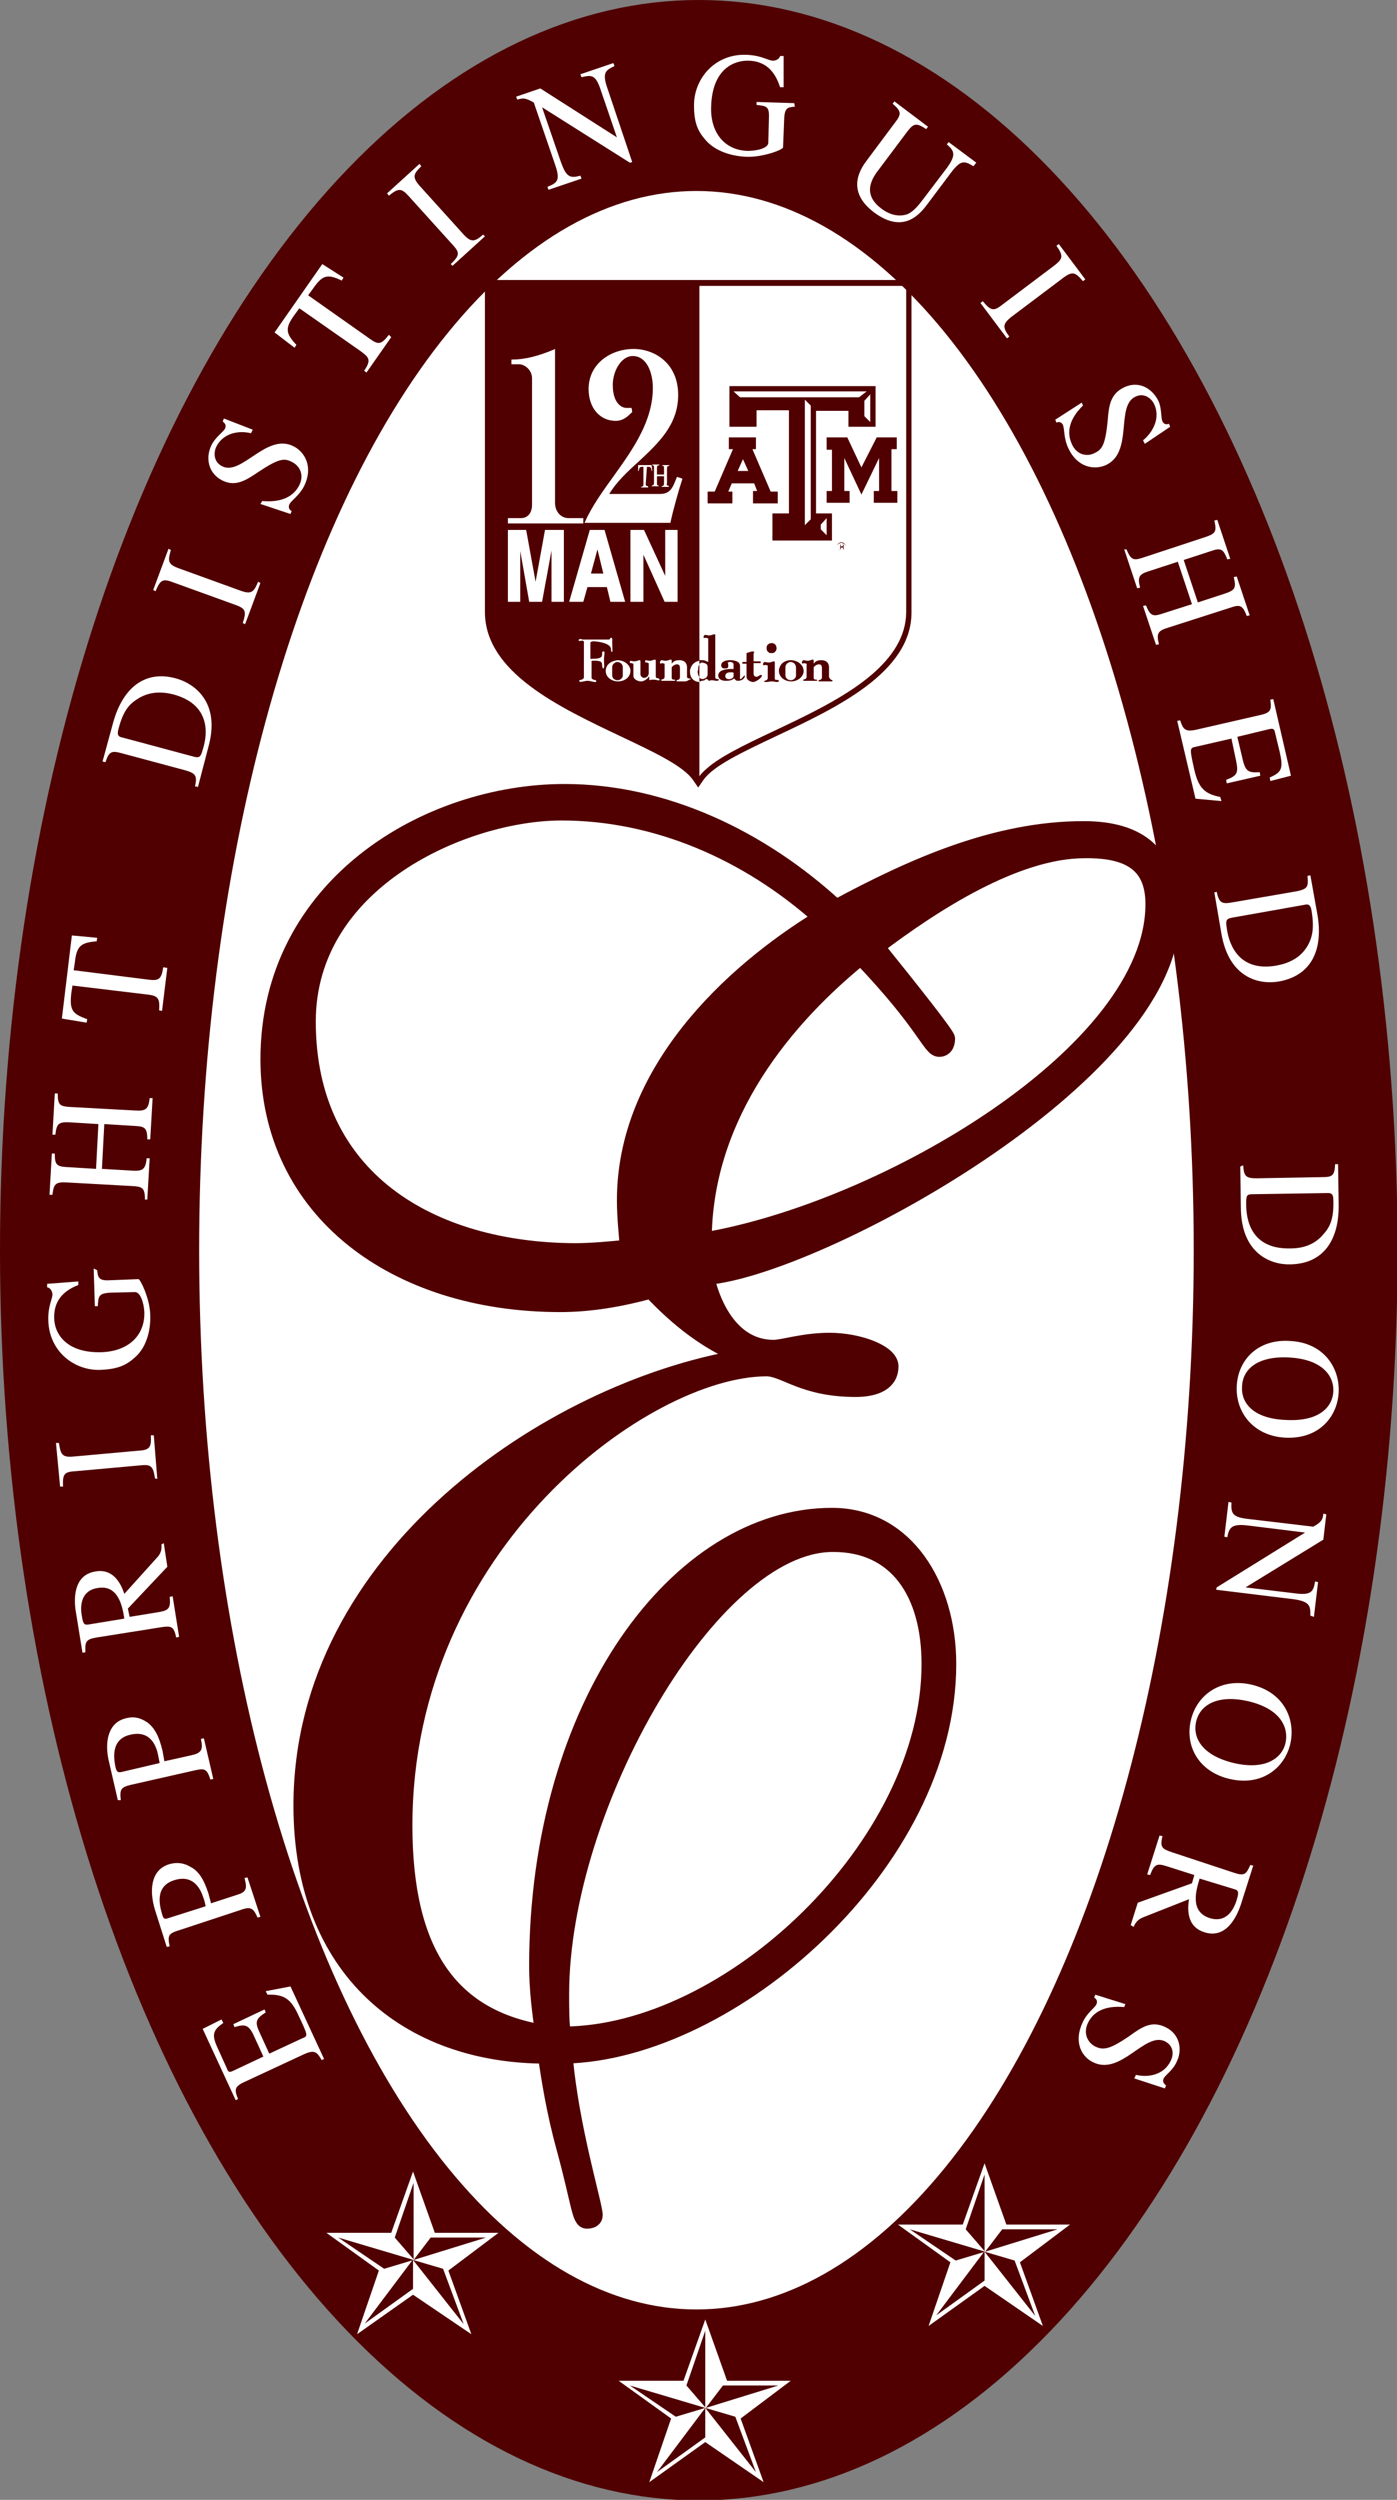
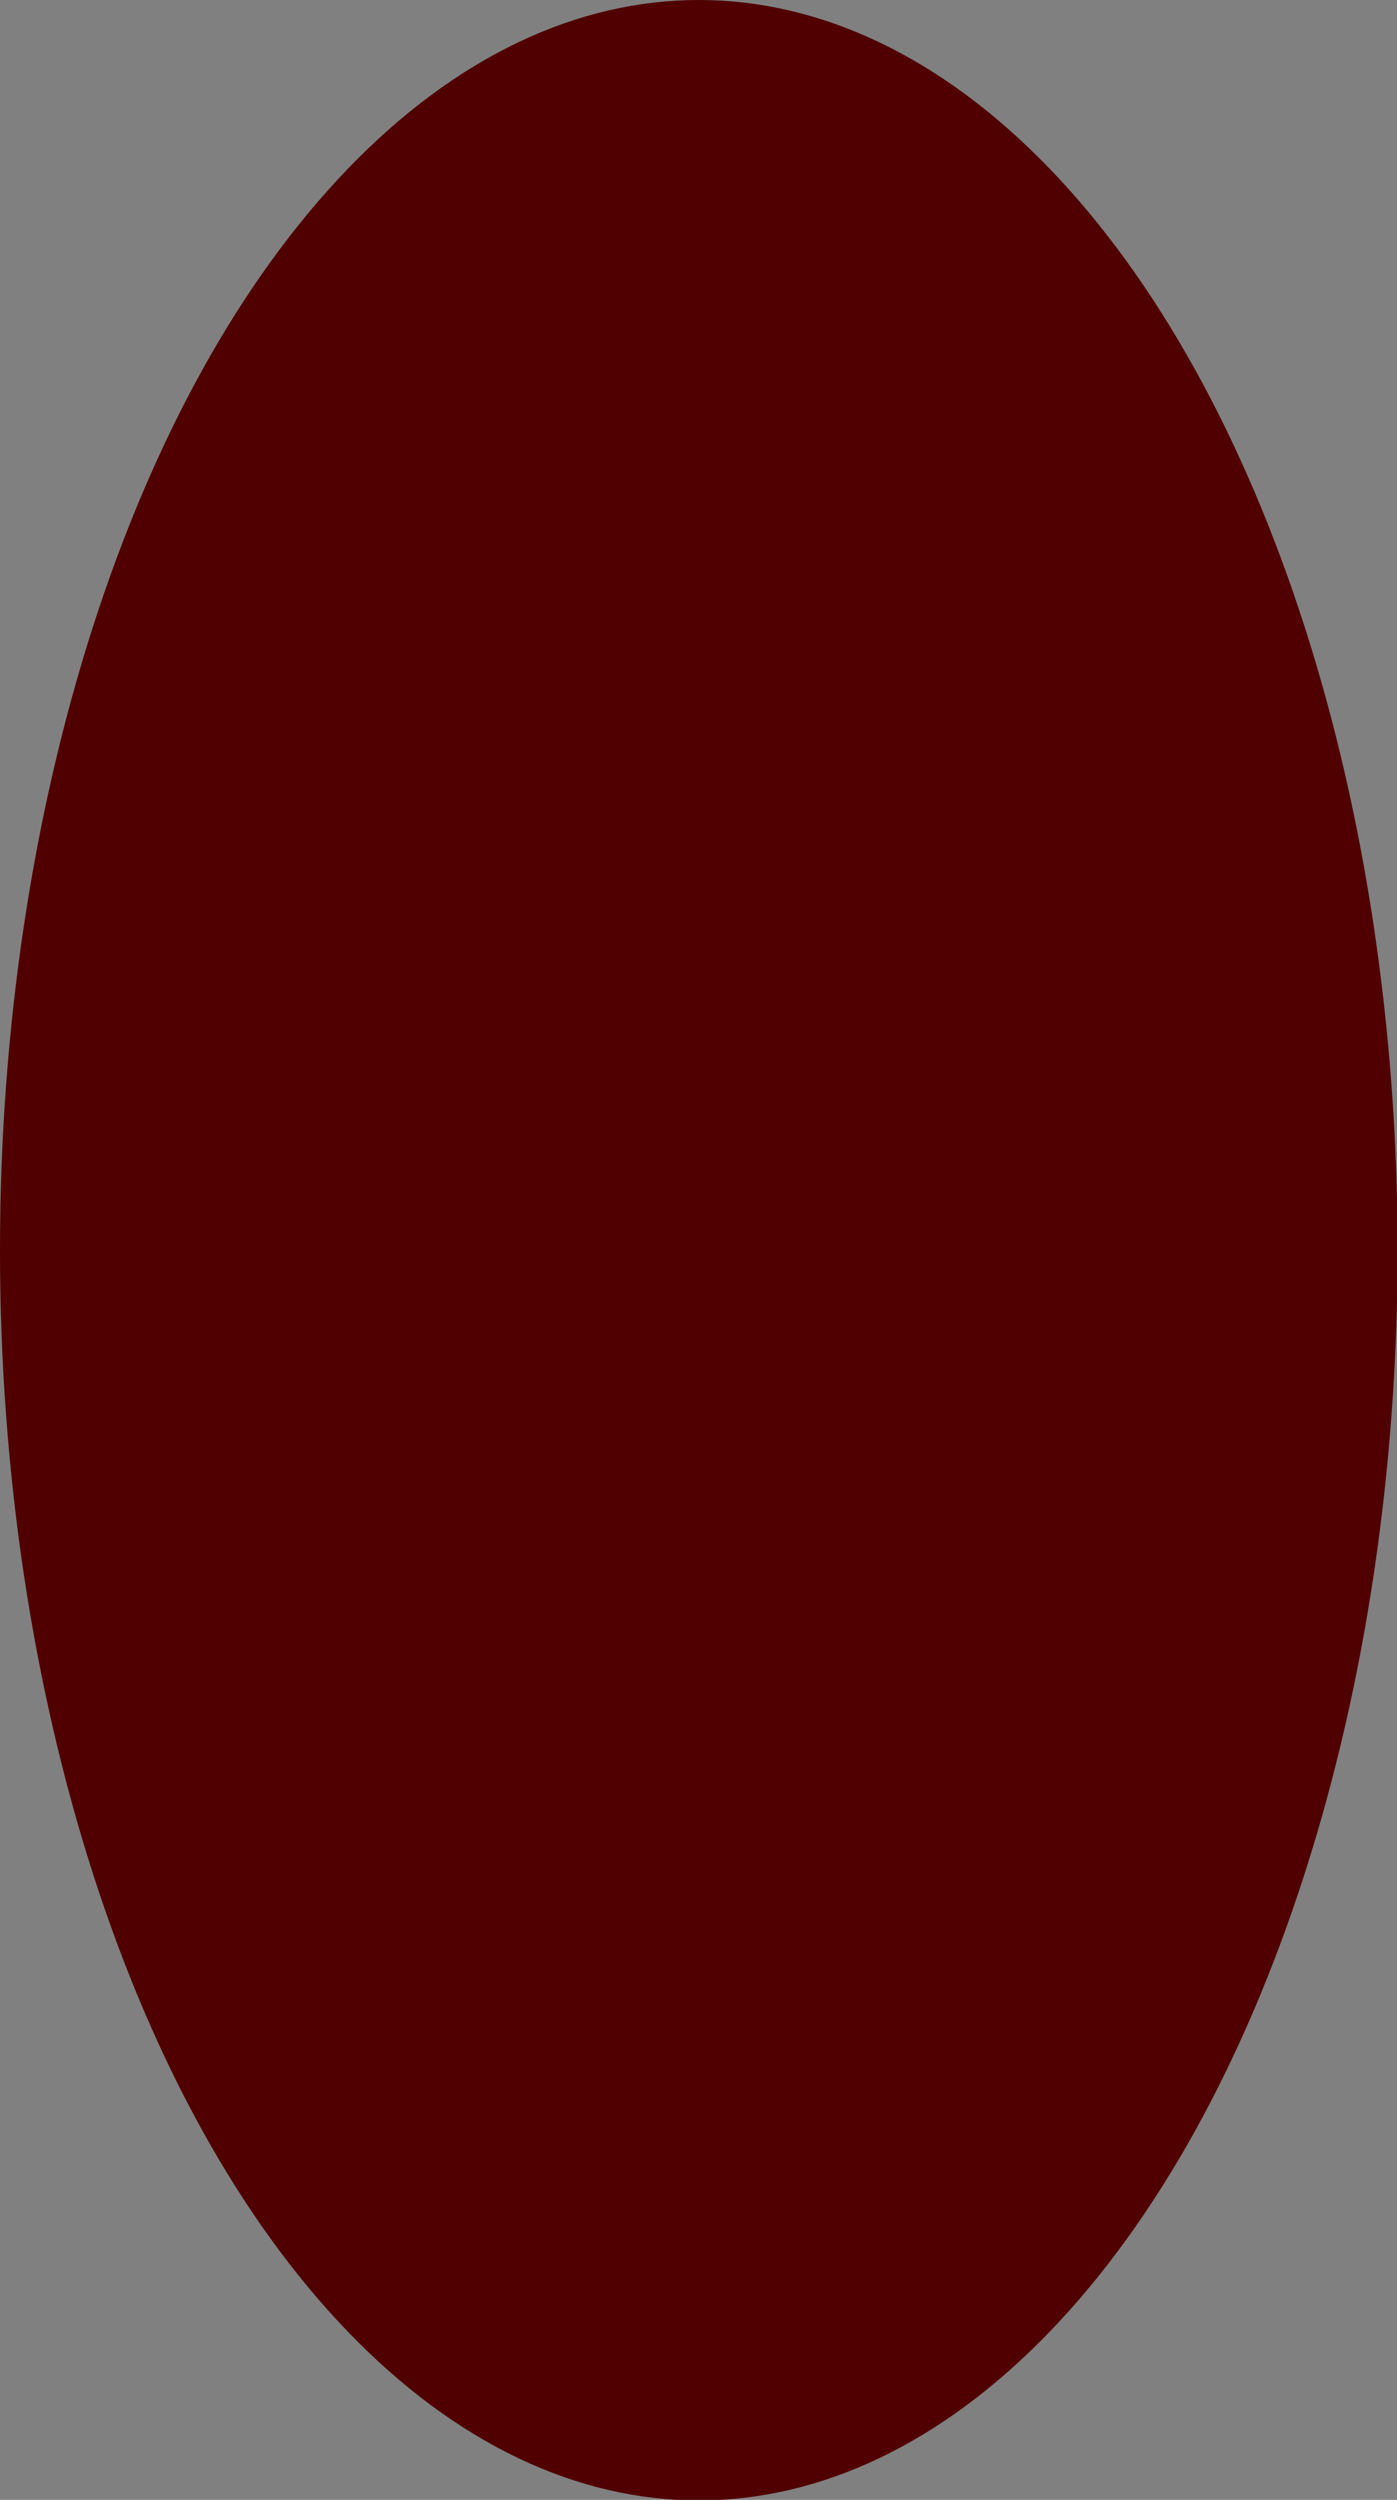
<svg xmlns="http://www.w3.org/2000/svg" version="1.1" id="Layer_1" x="0" y="0" viewBox="0 0 237.1 424.1" xml:space="preserve">
  <rect x="0" y="0" width="237.1" height="424.1" fill="#808080" stroke="none" />
  <style>.st0,.st1{fill-rule:evenodd;clip-rule:evenodd}.st0{fill:#500000;stroke:#500000;stroke-width:2;stroke-miterlimit:3.864}.st1{fill:#fff}.st2,.st3{fill:#500000}.st3{fill-rule:evenodd;clip-rule:evenodd;stroke:#500000;stroke-width:2.79;stroke-miterlimit:3.864}</style>
  <ellipse class="st0" cx="118.6" cy="212.1" rx="117.6" ry="211.1" />
-   <ellipse class="st1" cx="118.2" cy="212.1" rx="84.4" ry="179.7" />
-   <path class="st2" d="M82.3 47.5v56.3c0 10.3 12.7 16.2 23 21.1 5.7 2.7 10.6 5 12.3 7.4l.9 1.3.9-1.3c1.7-2.4 6.6-4.7 12.3-7.4 10.2-4.8 23-10.8 23-21V47.5H82.3zm71.5 56.3c0 4.2-2.4 7.7-5.9 10.7-8 6.8-21.9 11-27.5 15.5-.7.6-1.3 1.1-1.7 1.7v-16c-.5 0-1.6-.3-1.6-1.8 0-.2 0-.3.1-.5.2-.7.8-1.2 1.5-1.3V48.5h35.1v55.3zm-65.7-42h-1.3V61h.1c2.2 0 4.5-.6 7.1-1.7l.2-.1v26.1c0 1.5 1 2.6 2.3 2.6H99v.9H86.2v-.9h2.2c1.2 0 1.9-.9 1.9-2.3V64.2c0-1.4-1.2-2.4-2.2-2.4zm19.3-1.4c-2 0-3.4 2.6-3.4 4.9 0 3.1 1.5 3.9 2.3 3.9h.9l.1.7c-.7.7-1.5 1.5-2.8 1.5-2.7 0-4.6-2.2-4.6-5.4 0-4.4 3.9-6.8 7.6-6.8 3.7 0 7.6 2.5 7.6 7.8 0 5.1-3.4 8.2-6.7 11.3-1.9 1.7-3.8 3.5-5 5.5h8.6c1.2 0 1.9-.5 2.4-1.7l.5-1.2.9.3v.1c-.6 1.8-1.6 5.4-2 7.3v.1H99.2l.1-.2c1.2-2.7 3.1-5.3 4.9-7.8 3.3-4.6 6.6-9.3 6.6-14.9 0-2.7-1.1-5.4-3.4-5.4zm6.1 22v.2h-1.2v-.1c.3-.1.4-.1.4-.6v-1.1h-1.2v1.1c0 .4 0 .4.3.5v.1h-1.2v-.1c.3-.1.4-.1.4-.6v-2.4c0-.4 0-.4-.3-.5v-.1h1.2v.1c-.3.1-.4.1-.4.5v1.1h1.2v-1c0-.4 0-.4-.3-.5v-.1h1.2v.1c-.3.1-.4.1-.4.5V82c-.1.3 0 .4.3.4zm-3.9-.4c0 .4 0 .4.4.5v.2h-1.2v-.1c.4-.1.4-.1.4-.6v-2.8h-.2c-.4 0-.5.1-.6.7h-.1v-1h2.3l.1 1h-.1c-.1-.6-.2-.7-.6-.7h-.2l-.2 2.8zm-.8 33.6c-.6 0-1.3-.4-1.3-.9V112.6c-.2 0-.2-.1-.3-.1-.3 0-.3 0-.3-.1s0-.3.1-.3.4.1.7.1c.3 0 .7-.2.8-.2.2 0 .2.1.2.2v2.2c0 .3.3.6.6.6.4 0 .8-.3.8-.8v-1.7c-.2 0-.2-.1-.3-.1-.3 0-.3 0-.3-.1s0-.3.1-.3.4.1.7.1c.3 0 .7-.2.8-.2.2 0 .2.1.2.2v2.7c0 .1.1.2.1.2.1.1.4 0 .5.2.1.2.1.2 0 .2-.1.1-.6-.1-.9-.1-.3 0-.5 0-.8.1v-.7c-.1.2-.7.9-1.4.9zm.4-21.5v8H107V89.9h2.3l3.6 7.8v-7.8h2.1v12.2h-2.2l-3.6-8zm-9.1-4.2h2.5l3.5 12.2h-2.5l-.6-2.5h-3.3l-.7 2.5h-2.4l3.5-12.2zm2 21.5c.1-.2.1-.5.1-.7 0-.1.1-.2.2-.2s.2.1.2.2c0 .3-.1.8-.1 1.2 0 .5.1 1.2 0 1.4l-.1.1c-.1 0-.1 0-.1-.1h.1-.1c-.2-.2 0-.8-.3-1-.3-.3-1.6-.2-1.6-.2v2.9c0 .2.2.2.3.3.2.1.5 0 .5.3s-.9-.1-1.5-.1c-.5 0-1.4.4-1.4 0 0-.2.4-.1.6-.3.1-.1.2-.1.2-.3v-6c0-.1-.1-.2-.2-.2-.1-.1-.7.2-.7-.1 0-.1.2-.2.3-.2.2 0 .2.1.4.1h4.4c.3 0 .2-.3.4-.3.3 0 .2.4.2.6 0 .7.1 1.8 0 1.8-.3 0-.1-.5-.3-.8-.4-.8-2.5-1-2.8-1-.5 0-.6.2-.6.2v2.8c.1-.1 1.5.1 1.9-.4zM89.3 89.9l1.6 8.8 1.6-8.8h3.2v12.2h-2.1v-8.7l-1.6 8.7h-2.2v-.1l-1.5-8.5v8.6h-2.1V89.9h3.1zm13.5 23.9c0-.2 0-.3.1-.5.2-.8 1.1-1.2 1.9-1.3.9 0 1.8.5 2.1 1.3.1.2.1.3.1.5 0 1.1-1 1.8-2.1 1.8s-2.1-.7-2.1-1.8zm13.3 1.8h-1c-.1 0-.3 0-.3-.1 0-.2.4-.1.5-.3 0-.1.1-.1.1-.2v-1.7c0-.3-.1-.6-.5-.6-.5 0-.9.5-.9.5v1.8c0 .1 0 .2.1.2.1.2.5 0 .5.2 0 .1-.1.1-.2.1h-1.9c-.1 0-.3 0-.3-.1 0-.2.4-.1.5-.3 0-.1.1-.1.1-.2v-2.3c-.1 0-.3-.1-.4-.1-.3.1-.4.1-.4-.1 0-.1.1-.4.3-.4.1 0 .4.1.7.1.3 0 .7-.2.8-.2.2 0 .2.1.2.2v.5c.3-.4.6-.6 1.3-.6.2 0 1.2 0 1.3 1.1v1.7c0 .1 0 .2.1.2.1.2.5 0 .5.2 0 .1-.1.1-.2.1-.4.3-.6.3-.9.3zm16.1-.1c0 .1-.1.2-.3.2-.4 0-.5-.1-.9-.1s-.5.1-1 .1c-.1 0-.3 0-.3-.1 0-.2.4-.1.5-.3 0-.1.1-.1.1-.2v-2.2c-.1 0-.3-.1-.4-.1-.3.1-.4.1-.4-.1 0-.1.1-.4.3-.4.1 0 .4.1.7.1.3 0 .7-.2.8-.2.2 0 .2.1.2.2v2.7c0 .1 0 .2.1.2.2.1.6 0 .6.2zm9.1 0c0 .1-.1.1-.2.1h-1.9c-.1 0-.3 0-.3-.1 0-.2.4-.1.5-.3 0-.1.1-.1.1-.2v-1.7h.6-.6c0-.3-.1-.6-.5-.6-.5 0-.9.5-.9.5v1.8c0 .1 0 .2.1.2.1.2.5 0 .5.2 0 .1-.1.1-.2.1h-1.9c-.1 0-.3 0-.3-.1 0-.2.4-.1.5-.3 0-.1.1-.1.1-.2v-2.3c-.1 0-.3-.1-.4-.1-.3.1-.4.1-.4-.1 0-.1.1-.4.3-.4.1 0 .4.1.7.1.3 0 .7-.2.8-.2.2 0 .2.1.2.2v.5c.3-.4.6-.6 1.3-.6.2 0 1.2 0 1.3 1.1v1.7c0 .1 0 .2.1.2.1.4.5.3.5.5zm-5-2.2c-.3-.8-1.2-1.3-2.1-1.3-.9 0-1.7.5-1.9 1.3-.1.2-.1.3-.1.5 0 1.1 1 1.8 2.1 1.8s2.1-.8 2.1-1.8c0-.2-.1-.4-.1-.5zm-1.2 0v1.3c0 .4-.4.8-.9.8s-.9-.4-.9-.8V113.2c0-.5.4-.8.8-.9.6 0 1 .4 1 1zm-7.4 2.4c-.5-.1-1-.4-1-.9v-2.2h-.7v-.3h.7v-1.5c.1 0 .2-.1.3-.1h1c0 .1-.1.1-.1.2v1.3h1.2v.3h-1.2v1.8c0 .3.2.5.4.5.4.1.5-.3.9-.3.5.1-.8 1.3-1.5 1.2zm-2-.5c-.2 0-.1-.2-.1-.4V113c0-.8-.9-1-1.7-1-.7 0-1.5.2-1.5.9 0 .2.1.3.2.4h.6-.6c.1.1.3.1.5.1.1 0 .3 0 .4-.1.1-.1.1-.2.1-.4s0-.3-.1-.5c.2-.1.4-.1.6-.1.2.1.4.2.4.4v.8s-2.6-.2-2.6 1.1c0 .6.6.9 1.2.9.5 0 1 0 1.5-.4.2.2.3.4.6.4 1.1 0 1.3-.8 1.2-.9-.2 0-.4.5-.7.6zm-1.2-.5c0 .6-1.4.8-1.4 0 0-.9 1.4-.6 1.4-.6v.6zm-5.8.9v-.7c.1.2.3.3.5.3.1 0 .3 0 .4-.1.3-.1.5-.4.5-.7v-1.3c0-.3-.2-.5-.5-.6-.1 0-.3-.1-.4-.1-.2 0-.4.1-.5.3v-.7h.3c.3 0 .5 0 .7.1.2.1.3.1.5.2v-4c-.1 0-.3-.1-.4-.1h-.1c-.2.1-.3 0-.3-.1s.1-.4.3-.4c.1 0 .4.1.7.1.3 0 .7-.2.8-.2.2 0 .2.1.2.2v7.1c0 .1 0 .2.1.2.1.2.5 0 .5.2 0 .1-.1.2-.3.2-.4 0-.6-.1-.9-.1-.2 0-.4.1-.5.1-.1 0-.1-.3-.4-.3-.1 0-.1 0-.2.1s-.3.2-.7.2c0 .1-.1.1-.3.1zm9.3-4.9h-1c.3-.1.8-.3 1-.1v.1zm2.5 0c-.3-.2-.4-.4-.4-.8 0-.5.4-.8.9-.8s.8.4.8.9c0 .3-.2.6-.4.7-.1.1-.3.1-.4.1-.3 0-.4 0-.5-.1zm-24.8 2.5v1.4c0 .4-.4.8-.9.8s-.9-.4-.9-.8V113.2c0-.5.4-.8.8-.9.6 0 1 .4 1 .9zm2.5-33.4zm2.3 0zm-8.1 17.5h-2.1l1.1-4.1 1 4.1zm16.1 16c0-.2.1-.4.2-.6v2.2c-.2-.3-.3-.7-.3-1 .1-.2.1-.4.1-.6zm27.7-34 2.6-5.1H152.2v2H151.3v7.1h1v2h-4v-2H149.2v-5.6l-3 6.2-1.5-3.2-1.4-3v5.6H144.2v2H140.3v-2H141.2v-7H140.3v-2.1H143.8l2.4 5.1zm-22.1 6.1h.2v-2h-.7l.6-1.4h3.8l.5 1.3h-.7v2.1h4.2v-2h-1.2l-3.1-7.2H128.3v-2H123.7v2h.7l-3.1 7.2h-1.2v2h4zm2-7.5.9 2h-1.8l.9-2zM142.8 92c-.2 0-.4.1-.5.2-.1.1-.2.3-.2.5s.1.4.2.5c.1.1.3.2.5.2s.4-.1.5-.2c.1-.1.2-.3.2-.5s-.1-.4-.2-.5c-.1-.1-.3-.2-.5-.2zm.5 1.2c-.1.1-.3.2-.5.2s-.3-.1-.5-.2c-.1-.1-.2-.3-.2-.5s.1-.3.2-.4c.1-.1.3-.2.5-.2s.3.1.5.2c.1.1.2.3.2.4 0 .2-.1.4-.2.5zm-.1-.6c0-.1 0-.2-.1-.2h-.5v.8h.1v-.3H143c.1 0 .1.1.1.2v.1h.1V92.9l-.1-.1h.1c-.1-.1 0-.1 0-.2zm-.3.1h-.2v-.3H143l.1.1c-.1.2-.1.2-.2.2zm-14.7-20.3h.2V69.6h5.5v17.5H131.1V91.7H141.2V87.1h-2.7V69.7h5.5v2.7H148.6v-6.9H123.8v6.9h4.4zM139.3 89l1-1.1v2.9l-1-1V89zm-1.7-.9-1 1V67.8l1 1v19.3zm10.1-16.5-1-1V68l1-1.1v4.7zm-.6-5.2-1.3 1h-20.2l-1.1-1h22.6z" />
-   <path class="st1" d="m45.1 337.8.3.6c2.8-.1 4 .7 5.3 3.6 1.6 3.4 1.6 3.4.6 3.8l-5.6 2.6-1.6-3.5c-.9-1.9-.7-2.4 1-3.5l-.2-.5-5.3 2.5.2.5c1.7-.5 2.4-.5 3.3 1.5l1.6 3.5-5.1 2.4c-.8.4-.9.1-1.1-.4l-1.4-3.1c-1.2-2.5-1.1-3.3.8-4.6l-.3-.6-3.2 1.6 5.6 12.1.4-.2c-.6-1.5-.7-2.1 1.1-2.9l10.1-4.7c1.8-.8 2.2-.4 3 1l.4-.2-5.7-12.3-4.2.8zM28.8 330.2c-.4-1.8-.2-2.2 1.5-2.7l10.3-3.4c1.7-.6 2.3-.7 3.1 1.2l.5-.1-2.2-6.7-.5.1c.5 1.9.3 2.4-1.4 2.9l-4.3 1.4c-.1-.6-.3-1.1-.4-1.6-.8-2.5-1.7-3.9-3.1-4.6-.5-.3-1.8-1-3.7-.4-3 1-3.3 4.4-2.3 7.7l2 6.3.5-.1zm-.2-4.8c-.8.3-.9 0-1.1-.7-.3-1.1-1.4-4.6 2-5.7 3.6-1.2 4.7 2 5 2.9.2.5.3 1 .4 1.5l-6.3 2zM20.5 305.4c-.2-1.8 0-2.2 1.7-2.6l10.6-2.4c1.8-.4 2.3-.5 2.9 1.5l.5-.1-1.6-6.9-.5.1c.4 1.9.1 2.4-1.7 2.8l-4.5 1c-.1-.6-.2-1.1-.3-1.7-.6-2.6-1.4-4-2.6-4.9-.5-.3-1.7-1.2-3.6-.7-3.1.7-3.7 4.1-2.9 7.4l1.5 6.5h.5zm.2-4.8c-.8.2-.9-.1-1.1-.8-.2-1.1-1-4.7 2.5-5.5 3.7-.9 4.5 2.4 4.7 3.3l.3 1.5-6.4 1.5zM27.4 262c.1 1-.2 1.7-.8 2.3l-5.5 6.1c-.4-1.2-1.6-4.4-4.9-3.8-3.8.6-3.7 4.8-3.3 7l1.1 6.8.5-.1c-.1-1.8.1-2.2 1.9-2.5l10.7-1.7c1.9-.3 2.4-.3 2.8 1.7l.5-.1-1.1-6.9-.5.1c.2 2-.2 2.3-1.9 2.6l-4.9.8-.3-1.4 6.7-7.1-.6-4-.4.2zM15 275.6c-.7.1-.9-.1-1.1-1.4-.2-1-.6-4.3 2.7-4.8 3.5-.6 4.2 3.2 4.5 5.2l-6.1 1zM26.7 250.9l-.6-7.4h-.5c.1 1.9-.1 2.5-2 2.6l-11.1 1c-2 .2-2.2-.4-2.5-2.3h-.5l.7 7.4h.5c-.1-2.1.2-2.5 2-2.6l11.1-1c1.8-.2 2.2.1 2.5 2.2l.4.1zM15.9 215.2l.2 6.4h.5c.1-1.7.1-2.2 2.2-2.3l4.1-.1c.9 0 1.5 1.7 1.6 3.4.1 3.9-2.6 6.6-7.2 6.8-6.3.2-8.1-3.4-8.1-5.8-.1-3.5 2.3-4.9 4.1-5.6v-.6l-5.3.4v.6c.7.1.9.9.9 1.2 0 .8-.8 2-.7 4.5.2 5.3 4.5 8.4 8.7 8.3 3.3-.1 4.7-.9 6.2-2.3 1.9-1.8 2.5-4.7 2.4-7.1-.1-2.8-1.7-6-2-6l-5 .2c-1.8.1-1.9-.6-2-1.7l-.6-.3zM25 203.5l.4-7h-.5c-.2 1.9-.7 2.2-2.4 2.1l-5.2-.3.4-7.6 4.9.3c1.9.1 2.4.2 2.4 2.3h.5l.4-7h-.5c-.2 1.9-.7 2.2-2.4 2.1l-11.1-.6c-1.8-.1-2.1-.4-2.1-2.3h-.5l-.4 7h.5c.2-1.8.5-2.2 2.4-2.1l4.9.3-.4 7.6-4.9-.3c-1.8-.1-2.1-.4-2.1-2.3h-.5l-.4 7h.5c.2-1.8.5-2.2 2.4-2.1l10.9.6c1.9.1 2.4.2 2.4 2.3h.4zM27.7 164.1c-.3 2.1-.8 2.3-2.5 2.1l-12.7-1.6.2-1.3c.3-2.7.9-3.4 3.7-3.6l.1-.6-4.3-.4-1.7 14.1 4.2.7.1-.6c-2.6-.9-3-1.6-2.7-4.4l.2-1.3 12.5 1.5c1.8.2 2.4.4 2.2 2.7l.5.1.9-7.3-.7-.1zM33.6 133.5l1.8-6.9c2-7.4-2.3-10.6-5.5-11.5-5.4-1.5-9.1 1.7-10.7 7.5l-1.8 6.6.5.1c.6-1.8 1-2 2.8-1.5l10.8 2.9c1.7.5 2 .9 1.6 2.7l.5.1zm-12.9-8.4c-.5-.1-.9-.3-.6-1.4.8-3.1 1.8-4.2 3.2-5.1 2-1.3 4.1-1.3 6.1-.8 7.1 1.9 5.5 7.9 5 9.4-.3 1.2-.6 1.4-1.4 1.2l-12.3-3.3zM41.6 105.9l2.6-7-.4-.2c-.7 1.7-1.1 2.2-3 1.5l-10.5-3.8c-1.9-.7-1.8-1.3-1.3-3.1l-.4-.2-2.6 7 .4.2c.8-1.9 1.2-2.2 3-1.5l10.5 3.8c1.7.6 2 1 1.3 3.1l.4.2zM38 71l-.2.5c.2.2.7.5.4 1.2-.3.6-1.6 1.4-2.3 2.8-1 2-.7 4.7 1.8 6 2.2 1.1 3.9.1 6.1-1.4 3.6-2.4 4.5-2.4 5.8-1.7 1.2.6 2.1 2.1 1.2 3.9-1.5 3-5 2.8-6.3 2.7l-.3.5 5.1 1.7.2-.5c-.4-.2-.6-.6-.4-1.1.3-.7 1.6-1.4 2.5-3.1 1.6-3.2.2-5.8-1.8-6.8-4.6-2.3-8.8 5.1-12.1 3.4-1.4-.7-1.5-2.2-1-3.3 1.2-2.4 3.9-2.8 5.9-2.3l.3-.6L38 71zM66 56.8c-1.3 1.7-1.8 1.7-3.2.7l-10.5-7.4.8-1.1c1.6-2.3 2.4-2.6 4.9-1.4l.3-.5-3.6-2.3-8.1 11.6L50 59l.3-.5c-1.9-2-1.9-2.9-.3-5.1l.8-1.1 10.3 7.2c1.5 1.1 2 1.5.7 3.4l.4.3 4.2-6-.4-.4zM76.8 45.1l5.5-5-.3-.3c-1.4 1.2-2 1.4-3.3 0l-7.5-8.3c-1.3-1.5-1-2 .3-3.3l-.3-.4-5.5 5 .3.4c1.6-1.3 2.1-1.3 3.3 0l7.5 8.3c1.2 1.3 1.3 1.8-.3 3.3l.3.3zM104.1 10.7l-5.6 1.9.2.5c1.7-.4 2.4-.5 3.3 2.3l2.7 7.9-13-8.3-4.1 1.4.2.5c1-.3 1.4-.3 2.8.5l3.6 10.5c.9 2.6.5 3.1-1.3 3.8l.2.5 5.6-1.9-.2-.5c-1.8.5-2.4.2-3.3-2.3L92 18.2l14.9 9.4.4-.1-4.2-12.5c-1-2.8-.2-3.1 1.2-3.8l-.2-.5zM210.5 197.9l.1 7.1c.1 7.7 5.1 9.6 8.4 9.5 5.6-.1 8.3-4.1 8.2-10.2l-.1-6.8h-.5c-.1 1.9-.4 2.2-2.2 2.2l-11.1.2c-1.8 0-2.2-.3-2.3-2.2l-.5.2zm14.8 4.5c.5 0 1 0 1 1.2.1 3.2-.6 4.6-1.7 5.8-1.5 1.8-3.5 2.4-5.7 2.4-7.3.1-7.4-6-7.4-7.7 0-1.2.1-1.5 1-1.5l12.8-.2zM209.9 235.2c-.2 4.5 2.9 8.4 8.2 8.7 5.8.3 8.9-3.6 9.1-7.7.2-4.1-2.5-8.4-8.2-8.7-5.4-.4-8.9 3.1-9.1 7.7zm.9 0c.1-2.8 2.5-5.2 8-4.9 5.7.3 7.6 3.2 7.5 5.7-.1 2.6-2.3 5.2-8 4.9-5.6-.2-7.7-2.9-7.5-5.7zM223 274.3l.7-5.9-.5-.1c-.3 1.7-.6 2.4-3.5 2l-8.3-1 13.2-8.1.5-4.3-.5-.1c-.1 1-.3 1.4-1.7 2.2l-11-1.3c-2.7-.3-3-.9-2.9-2.8l-.5-.1-.7 5.9.5.1c.3-1.8.9-2.3 3.5-2l9.7 1.2-15 9.3-.1.4 13.1 1.6c2.9.4 2.9 1.2 2.9 2.8l.6.2zM202.1 291.9c-1 4.4 1.4 8.7 6.6 9.9 5.6 1.3 9.4-2 10.3-6 .9-4-1-8.7-6.6-10-5.2-1.2-9.3 1.7-10.3 6.1zm.9.2c.6-2.7 3.4-4.7 8.8-3.5 5.6 1.3 6.9 4.5 6.4 7s-3.2 4.8-8.8 3.5c-5.4-1.3-7-4.3-6.4-7zM192.4 326.9c.4-1 1-1.4 1.8-1.7l7.6-3c-.2 1.3-.6 4.6 2.6 5.6 3.7 1.2 5.5-2.6 6.2-4.7l2.1-6.6-.5-.1c-.7 1.6-1 1.9-2.8 1.3l-10.3-3.4c-1.8-.6-2.3-.8-1.8-2.8l-.5-.1-2.1 6.6.5.1c.7-1.9 1.2-2 2.8-1.5l4.7 1.5-.4 1.4-9.2 3.3-1.2 3.8.5.3zm17.1-6.4c.7.2.8.5.4 1.8-.3 1-1.4 4.1-4.6 3.1-3.4-1.1-2.3-4.7-1.7-6.7l5.9 1.8zM197.7 354.3l.2-.5c-.2-.2-.7-.5-.4-1.2.3-.6 1.6-1.4 2.2-2.8 1-2 .6-4.7-1.9-5.9-2.3-1.1-3.9-.1-6.1 1.5-3.5 2.4-4.5 2.4-5.8 1.8-1.2-.6-2.1-2.1-1.3-3.9 1.4-3.1 4.9-2.9 6.2-2.8l.2-.5-5.1-1.6-.2.5c.4.2.6.6.4 1.1-.3.7-1.6 1.4-2.4 3.2-1.5 3.3-.1 5.8 1.9 6.7 4.7 2.2 8.7-5.2 12.1-3.6 1.4.7 1.6 2.1 1 3.3-1.1 2.4-3.8 2.9-5.9 2.4l-.3.6 5.2 1.7zM119.7 393.5l-3.7 10.4h-11l8.9 6.4-3.7 10.8 9.5-6.8 9.9 6.8-3.9-10.8 8.5-6.4h-10.8l-3.7-10.4zm-3.2 11.2 3.2-9.3v13l-3.2-3.7zm6.2 0h9.4l-12.3 3.8 2.9-3.8zm2.1 5.3 3.5 9.4-8.6-10.9 5.1 1.5zm-5.1 3.5-8.2 5.9 8.2-10.9v5zm-5-3.5-7.8-5.3 12.8 3.8-5 1.5zM70.1 368.4l-3.7 10.4h-11l8.9 6.4-3.7 10.8 9.5-6.7L80 396l-3.9-10.8 8.5-6.4H73.8l-3.7-10.4zM67 379.6l3.2-9.3v13l-3.2-3.7zm6.1 0h9.4l-12.3 3.8 2.9-3.8zm2.1 5.3 3.5 9.4-8.6-10.9 5.1 1.5zm-5.1 3.4-8.2 5.9 8.2-10.9v5zm-4.9-3.4-7.8-5.3 12.8 3.8-5 1.5zM167.1 367l-3.7 10.4h-11l8.9 6.4-3.7 10.8 9.5-6.8 9.9 6.8-3.9-10.8 8.5-6.4h-10.8l-3.7-10.4zm-3.2 11.2 3.2-9.3v13l-3.2-3.7zm6.2 0h9.4l-12.3 3.8 2.9-3.8zm2.1 5.3 3.5 9.4-8.6-10.9 5.1 1.5zm-5.1 3.4-8.2 5.9 8.2-10.9v5zm-4.9-3.4-7.8-5.3 12.8 3.8-5 1.5z" />
  <path class="st3" d="M125.5 230.4c-32 5.5-74.3 33.8-74.3 75.9 0 28 18.2 42.4 41.5 42.4.5 3.8 1.5 9.8 3.1 15.6 2.6 9.5 2.6 12.4 3.8 12.4.8 0 1.3-.3 1.3-.9 0-1.7-4.1-15-5.1-27.1 28.2-.6 65.1-32.6 65.1-66.4 0-13.3-7.2-25.1-19.7-25.1-26.1 0-50 32-50 76.4 0 3.8.5 7.8 1 11.3-15.9-2.6-23.6-13.8-23.6-35.2 0-47.9 41-77.6 61.5-77.6 3.1 0 6.2 3.5 15.1 3.5 3.6 0 5.9-1.2 5.9-3.8 0-2.3-5.4-4.3-10.3-4.3-4.4 0-7.9 1.2-9.5 1.2-6.4 0-10-5.8-11.5-12.1 18.5-1.4 79-34 79-61.2 0-10.7-5.6-14.7-14.9-14.7-14.9 0-29 6.3-42 13.3-12.8-11.8-29.2-19.6-46.1-19.6-23.3 0-50.2 15.9-50.2 45.3 0 25.7 21.5 41.5 49.5 41.5 5.1 0 10.3-.9 15.4-2.3 4.6 4.9 9.5 8.7 15.1 11v.5zm70.3-77c0 25.1-45.6 51.9-76.4 57.1 0-19.6 11.8-36.1 26.7-48.2 11 11.5 11.8 15.6 13.3 15.6.8 0 1.3-.6 1.3-1.7 0-.6-6.2-8.4-12-15.6 9.5-7.2 23.6-16.4 35.4-16.4 8.1-.1 11.7 2.8 11.7 9.2zM52.2 173.3c0-23.9 26.7-35.5 43.1-35.5 15.9 0 31.5 6.6 44.1 17.9-15.6 9.5-33.3 26.3-33.3 47.9 0 2.9.3 5.5.5 8.1-3.1.3-6.2.6-9 .6-24.4-.1-45.4-12.2-45.4-39zm105.6 109c0 30.9-34.1 62.9-62.3 62.9-.3-2-.3-4.3-.3-6.9 0-32 25.6-76.4 46.1-76.4 10.9-.1 16.5 8.3 16.5 20.4z" />
-   <path class="st1" d="m134.8 17.5-6.4-.2v.5c1.7.2 2.2.2 2.1 2.3l-.1 4.1c0 .9-1.8 1.4-3.5 1.4-3.9-.1-6.4-3.1-6.2-7.6.2-6.4 4-7.8 6.4-7.7 3.5.1 4.7 2.7 5.3 4.5h.6V9.5h-.6c-.2.7-1 .8-1.2.8-.8 0-1.9-.9-4.5-1-5.3-.2-8.7 3.9-8.9 8.1-.1 3.3.6 4.8 1.9 6.3 1.7 2 4.5 2.8 7 2.9 2.8.1 6.2-1.2 6.2-1.6l.2-5c.1-1.8.7-1.8 1.8-1.9l-.1-.6zM165.7 27.6l-4.7-3.5-.3.4c1.3 1.1 1.6 1.8 0 4l-4.1 5.4c-1.2 1.6-1.9 2.1-2.5 2.4-1.3.5-2.9.3-4.5-.9-3.5-2.6-1.4-5.4-.4-6.7l4.8-6.4c1.1-1.4 1.5-1.5 3.2-.4l.3-.4-5.7-4.3-.3.4c1.4 1.2 1.6 1.7.4 3.2l-4.7 6.3c-.9 1.2-3.9 5.1 1.1 8.9 5.2 3.9 8 .1 9.2-1.5l3.9-5.2c1.6-2.1 2.2-2.1 3.8-1.1l.5-.6zM166.4 51.4l4.5 6 .4-.3c-1.1-1.5-1.2-2.1.3-3.3l8.9-6.7c1.6-1.2 2.1-.8 3.3.6l.4-.3-4.5-6-.4.3c1.2 1.7 1.1 2.2-.3 3.3l-8.9 6.7c-1.4 1.1-1.9 1.1-3.3-.6l-.4.3zM198.6 72.4l-.2-.5c-.3.1-.8.2-1.1-.4-.3-.6-.1-2.2-.7-3.5-1-2-3.2-3.5-5.8-2.3-2.3 1.1-2.6 3-2.8 5.6-.4 4.3-1 5-2.3 5.6-1.2.6-3 .3-3.8-1.6-1.4-3.1 1-5.6 1.9-6.5l-.2-.5-4.5 2.9.2.5c.4-.2.9-.1 1.1.4.3.7.1 2.2.9 3.9 1.5 3.3 4.4 3.8 6.4 2.9 4.7-2.2 1.6-10 5-11.6 1.4-.7 2.7.2 3.2 1.3 1.1 2.4-.3 4.8-1.9 6.1l.3.6 4.3-2.9zM190.8 93.2l2.2 6.6.5-.1c-.5-1.9-.1-2.3 1.5-2.8l4.9-1.6 2.4 7.2-4.7 1.5c-1.8.6-2.3.7-3.1-1.3l-.5.1 2.2 6.6.5-.1c-.5-1.9-.1-2.3 1.5-2.8l10.6-3.4c1.7-.6 2.1-.4 2.8 1.4l.5-.1-2.2-6.6-.5.1c.4 1.8.3 2.2-1.5 2.8l-4.6 1.5-2.4-7.2 4.6-1.5c1.7-.6 2.1-.4 2.8 1.4l.5-.1-2.2-6.6-.5.1c.4 1.8.3 2.2-1.5 2.8l-10.3 3.4c-1.8.6-2.3.7-3.1-1.3h-.4zM207.3 135.9l-.2-.7c-2.7-.5-3.7-1.6-4.4-4.6-.8-3.6-.8-3.7.2-3.9l6.1-1.4.8 3.8c.4 2 .2 2.5-1.7 3.2l.1.6 5.7-1.3-.1-.6c-1.8.1-2.4 0-2.9-2.2l-.9-3.8 5.4-1.3c.8-.2.9.1 1 .6l.8 3.3c.6 2.7.4 3.4-1.7 4.3l.1.6 3.5-.9-3-13-.5.1c.2 1.6.2 2.2-1.7 2.6l-10.9 2.5c-1.9.4-2.2-.1-2.7-1.6l-.5.1 3.1 13.2 4.4.4zM206.1 151.4l1.2 7c1.3 7.6 6.5 8.7 9.8 8.1 5.5-1 7.5-5.4 6.5-11.3l-1.2-6.7-.5.1c.2 1.9 0 2.2-1.8 2.6l-11 1.9c-1.7.3-2.2.1-2.6-1.8l-.4.1zm15.3 2.1c.5-.1 1-.2 1.2 1 .5 3.1.1 4.6-.7 6-1.2 2-3.1 2.9-5.2 3.3-7.2 1.3-8.3-4.8-8.5-6.4-.2-1.2-.1-1.5.8-1.7l12.4-2.2z" />
</svg>